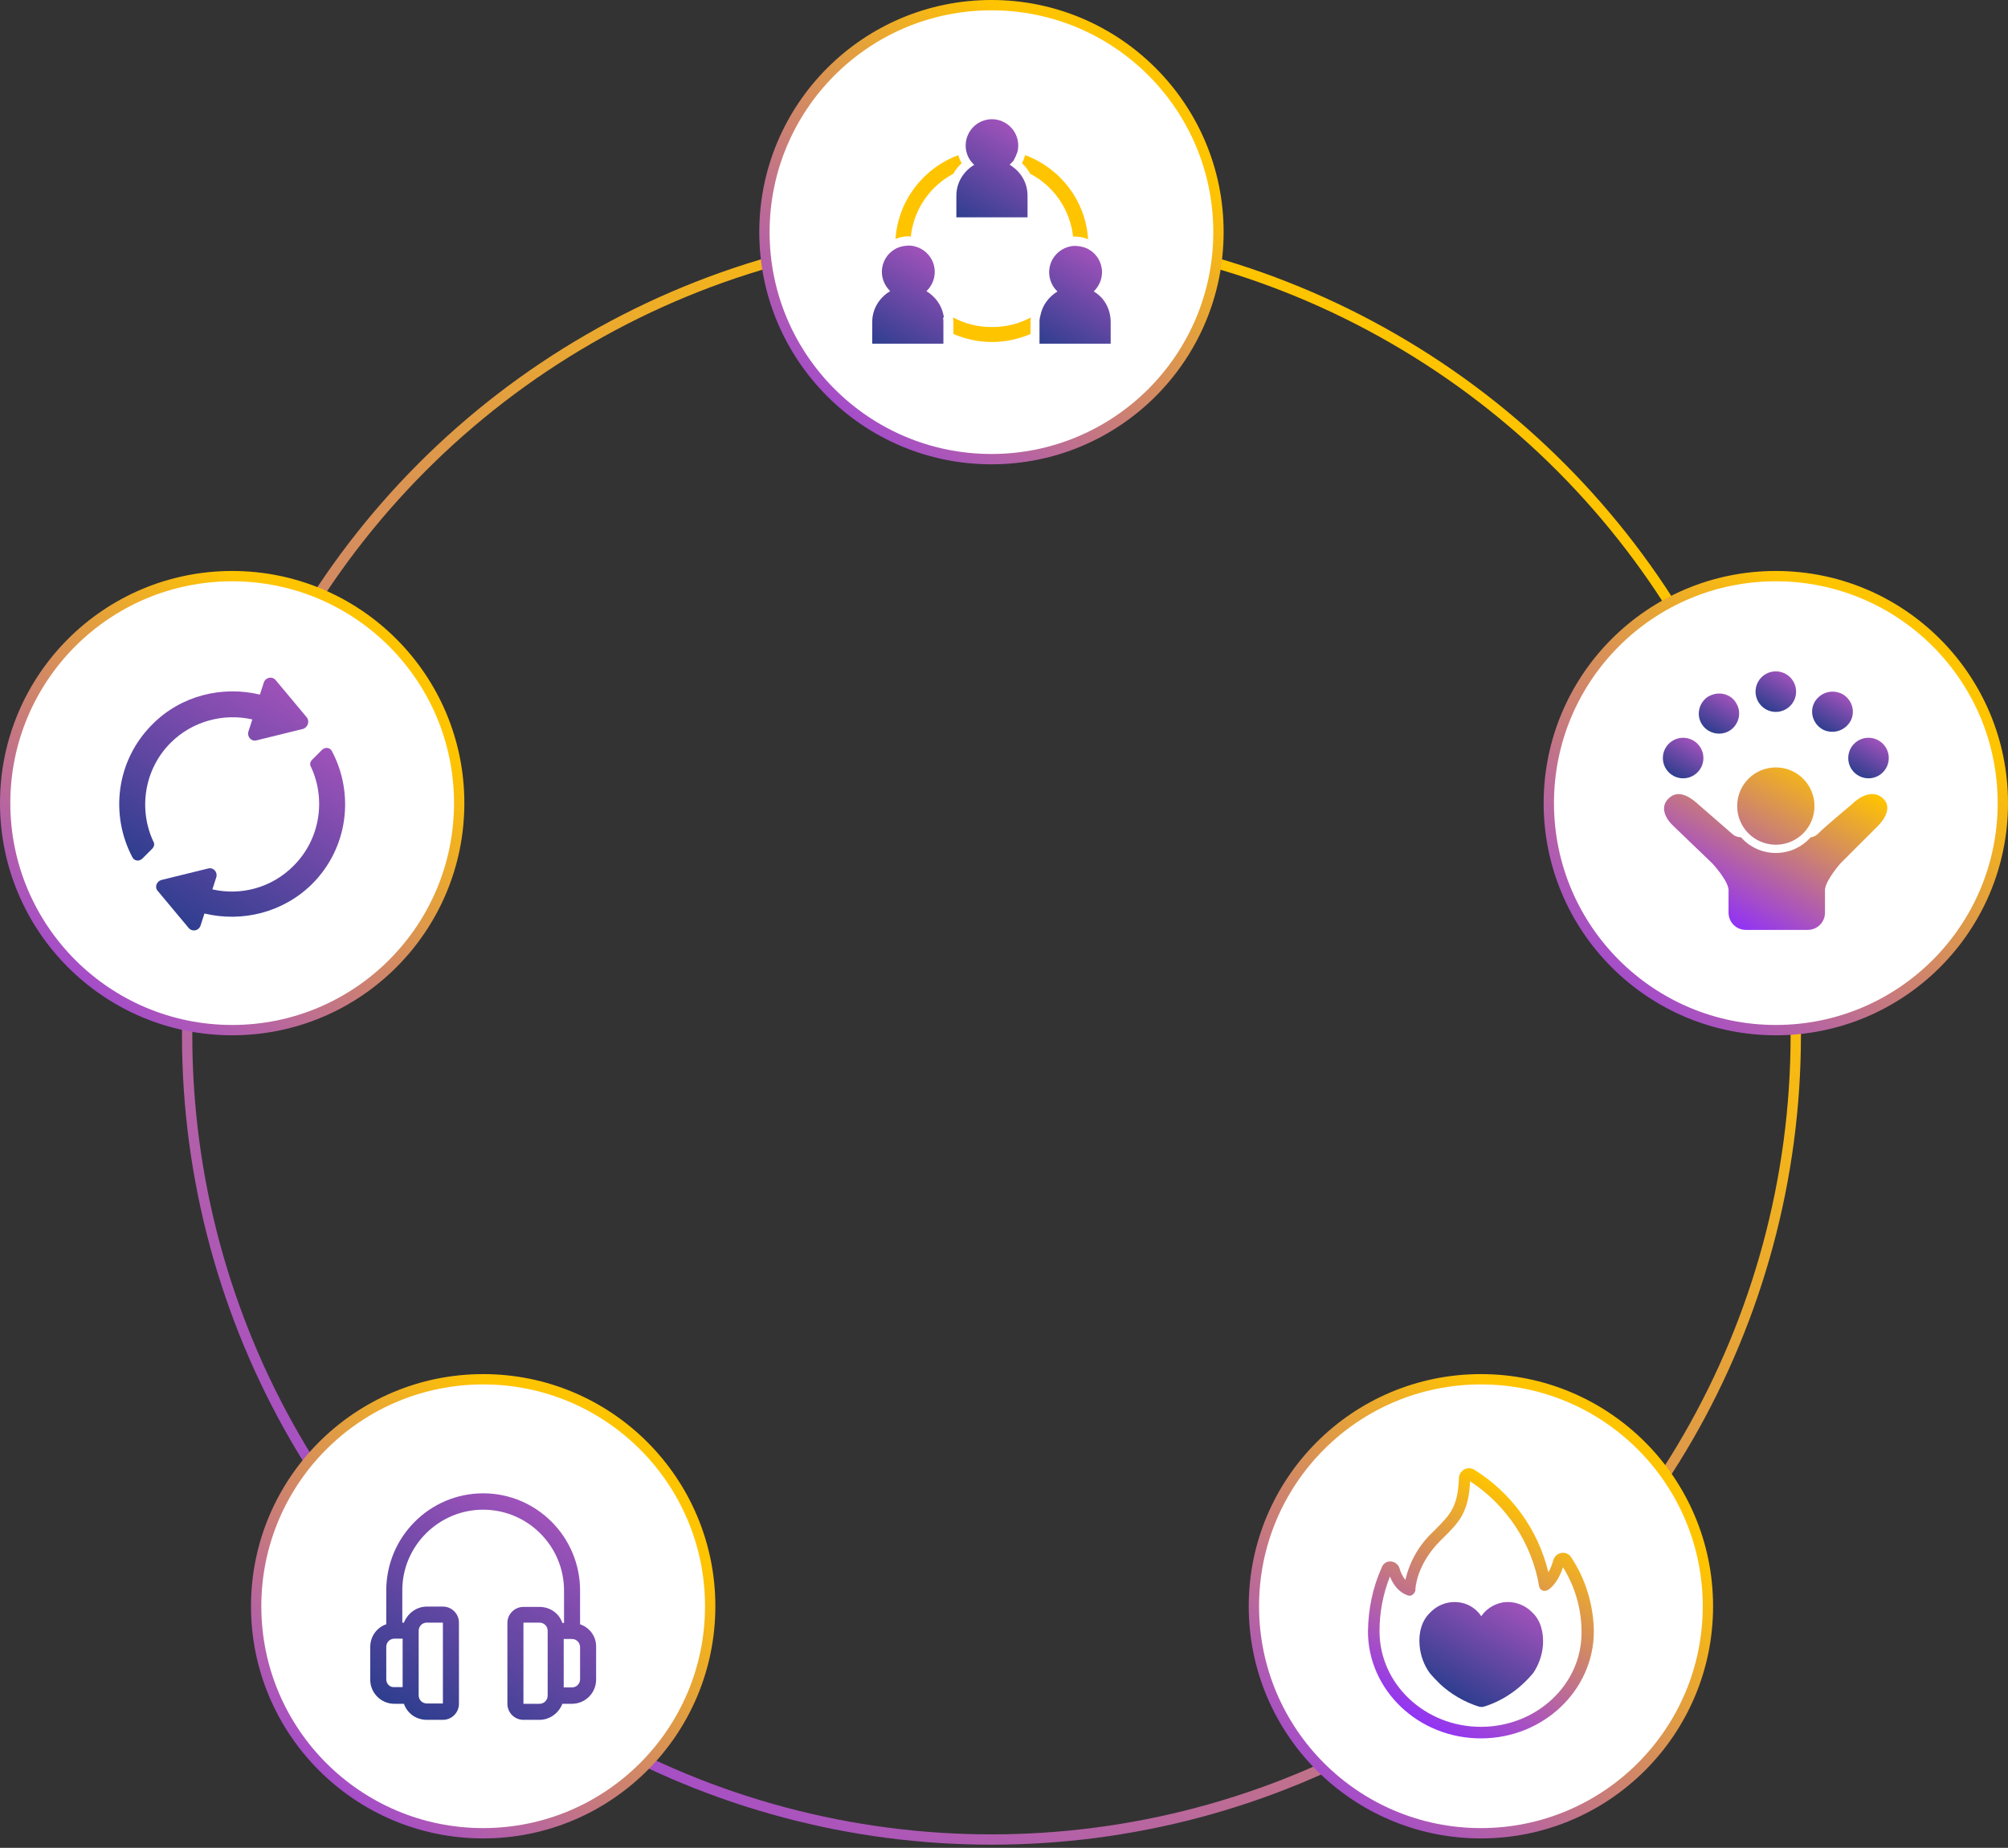
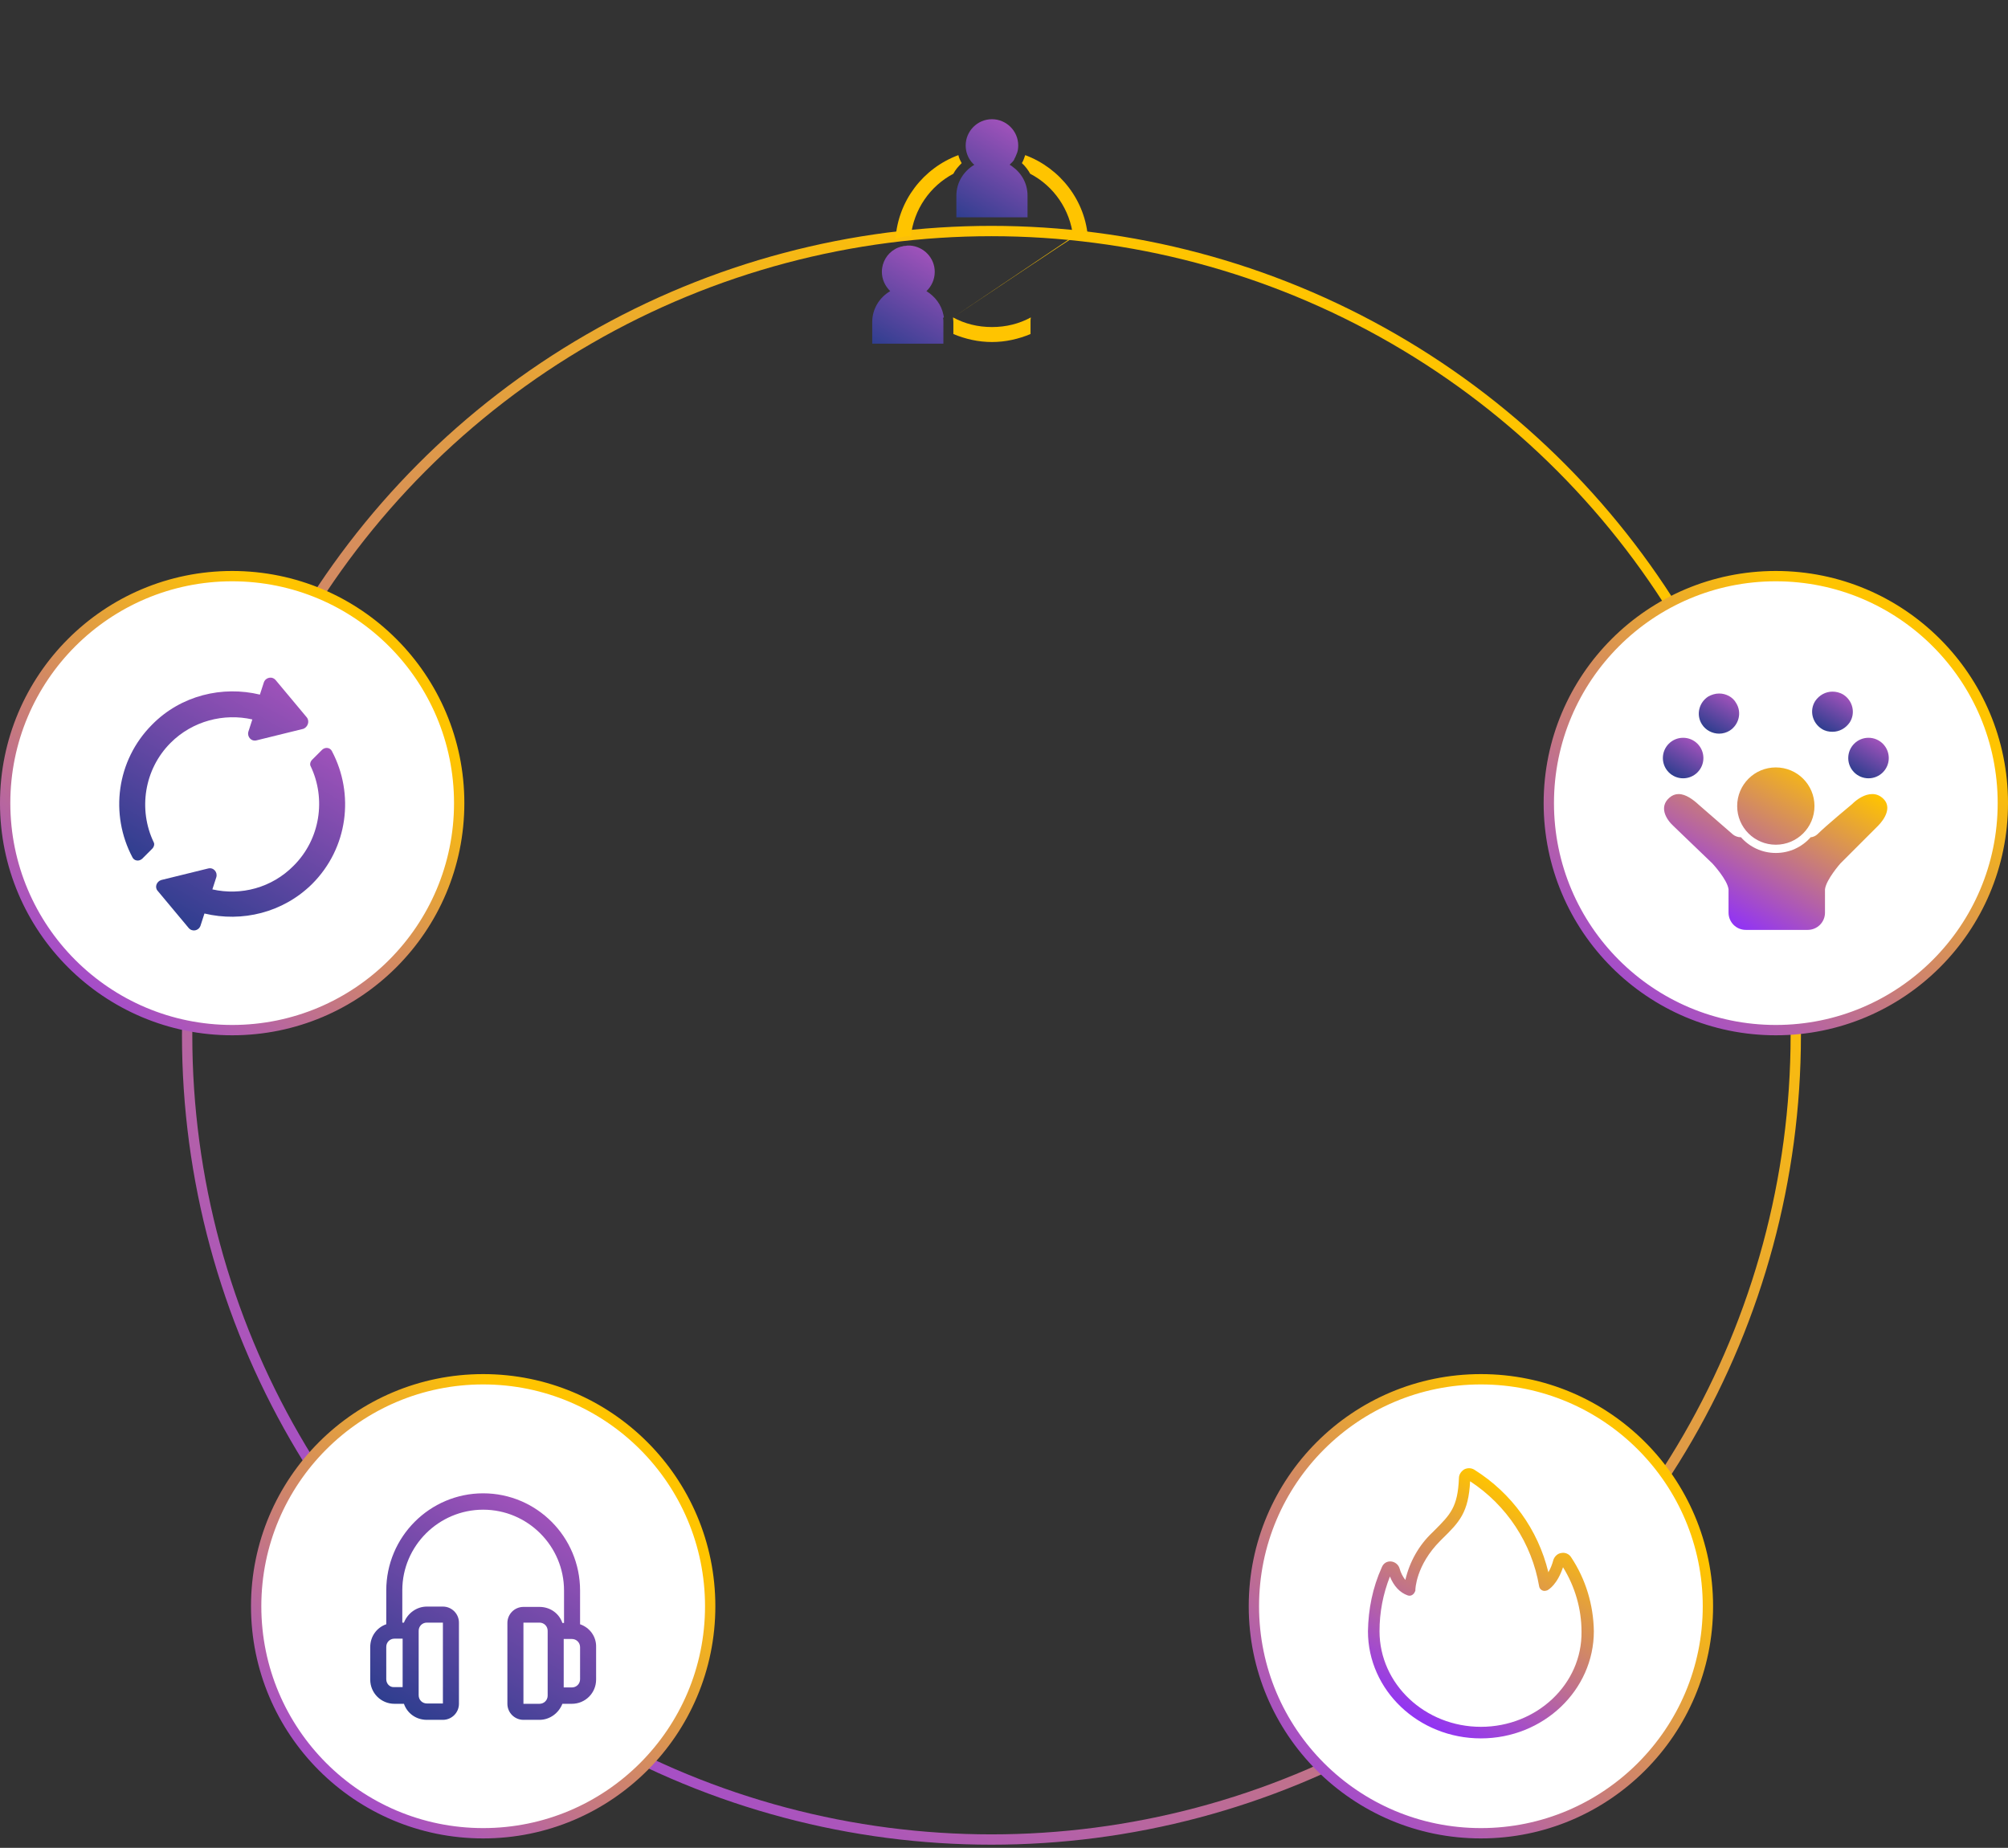
<svg xmlns="http://www.w3.org/2000/svg" width="389" height="358" viewBox="0 0 389 358" fill="none">
  <rect x="0" y="0" width="389" height="358" fill="#333333" stroke="none" />
  <circle cx="192.069" cy="200.578" r="155.816" stroke="url(#paint0_linear_5043_2822)" stroke-width="2" />
  <circle cx="93.603" cy="311.2" r="43.978" fill="white" stroke="url(#paint1_linear_5043_2822)" stroke-width="2" />
  <path d="M112.375 314.687V308.155C112.375 297.754 103.94 289.319 93.602 289.319C83.264 289.319 74.829 297.754 74.829 308.155V314.687C72.99 315.321 71.722 317.034 71.722 319.126V325.405C71.722 328.005 73.815 330.098 76.415 330.098H78.254C78.888 331.937 80.601 333.206 82.694 333.206H85.801C87.514 333.206 88.909 331.811 88.909 330.098V314.37C88.909 312.658 87.514 311.262 85.801 311.262H82.694C80.664 311.262 78.952 312.594 78.254 314.37H77.937V308.091C77.937 299.529 84.977 292.49 93.602 292.49C102.227 292.49 109.267 299.529 109.267 308.155V314.433H108.95C108.316 312.594 106.603 311.326 104.51 311.326H101.403C99.691 311.326 98.295 312.721 98.295 314.433V330.098C98.295 331.811 99.691 333.206 101.403 333.206H104.51C106.54 333.206 108.252 331.874 108.95 330.098H110.789C113.389 330.098 115.482 328.005 115.482 325.405V319.126C115.546 317.034 114.214 315.321 112.375 314.687ZM74.829 325.342V319.063C74.829 318.175 75.527 317.478 76.415 317.478H78.001V326.864H76.352C75.527 326.927 74.829 326.23 74.829 325.342ZM81.108 315.955C81.108 315.068 81.806 314.37 82.694 314.37H85.801V330.035H82.694C81.806 330.035 81.108 329.337 81.108 328.449V315.955ZM106.096 328.513C106.096 329.401 105.398 330.098 104.51 330.098H101.403V314.37H104.51C105.398 314.37 106.096 315.068 106.096 315.955V328.513ZM112.375 325.342C112.375 326.23 111.677 326.927 110.789 326.927H109.204V317.541H110.789C111.677 317.541 112.375 318.239 112.375 319.126V325.342Z" fill="url(#paint2_linear_5043_2822)" />
  <circle cx="286.888" cy="311.2" r="43.978" fill="white" stroke="url(#paint3_linear_5043_2822)" stroke-width="2" />
  <path d="M304.363 301.699C303.99 301.101 303.243 300.728 302.496 300.877C301.749 300.952 301.152 301.549 300.928 302.222C300.704 303.043 300.405 303.864 299.957 304.611C297.94 296.322 292.862 289.302 285.618 284.746C285.021 284.373 284.274 284.373 283.677 284.672C283.079 285.045 282.631 285.643 282.631 286.389C282.407 291.99 280.988 293.409 277.852 296.546L277.478 296.919C274.864 299.384 273.072 302.595 272.251 306.105C271.728 305.433 271.354 304.686 271.13 303.864C270.906 303.118 270.234 302.595 269.487 302.52C268.666 302.446 267.994 302.894 267.695 303.64C265.903 307.598 265.081 311.781 265.007 316.037C265.007 327.463 274.79 336.798 286.888 336.798C298.986 336.798 308.769 327.463 308.769 316.037C308.694 310.959 307.201 305.956 304.363 301.699ZM286.888 334.558C276.059 334.558 267.247 326.268 267.247 316.037C267.247 312.378 267.919 308.868 269.263 305.433C270.01 307.3 271.205 308.569 272.699 309.092C273.296 309.316 273.894 308.943 274.118 308.345C274.192 308.271 274.192 308.196 274.192 308.047C274.192 307.972 274.267 303.267 279.046 298.488L279.42 298.114C282.706 294.903 284.498 293.036 284.797 286.987C291.891 291.617 296.746 299.01 298.165 307.3C298.239 307.897 298.837 308.345 299.434 308.196C299.509 308.196 299.658 308.121 299.733 308.121C300.032 307.972 301.674 307.001 302.795 303.64C305.11 307.374 306.379 311.706 306.379 316.112C306.529 326.268 297.716 334.558 286.888 334.558Z" fill="url(#paint4_linear_5043_2822)" />
-   <path d="M298.911 318.726C299.061 316.411 298.538 314.021 296.895 312.453C295.327 310.81 293.011 310.063 290.846 310.511C289.277 310.884 287.858 311.781 286.962 313.125C286.066 311.781 284.647 310.81 283.079 310.511C280.839 310.063 278.598 310.81 277.03 312.453C275.387 314.021 274.789 316.411 275.014 318.8C275.163 320.742 275.91 322.684 276.955 324.103C277.553 324.85 278.299 325.596 278.972 326.268C281.063 328.21 283.602 329.704 286.365 330.6C286.813 330.749 287.186 330.749 287.634 330.6C291.368 329.405 294.58 327.09 297.044 324.103C298.015 322.684 298.762 320.742 298.911 318.726Z" fill="url(#paint5_linear_5043_2822)" />
  <circle cx="44.978" cy="155.6" r="43.978" fill="white" stroke="url(#paint6_linear_5043_2822)" stroke-width="2" />
  <path d="M59.417 138.968L53.418 131.783C52.721 130.946 51.465 131.225 51.117 132.202L50.349 134.573C43.095 132.829 35.073 134.713 29.493 140.363C22.517 147.338 21.262 157.801 25.656 166.102C26.005 166.8 26.912 166.939 27.54 166.381L29.493 164.428C29.841 164.079 29.981 163.521 29.772 163.172C26.772 156.895 27.888 149.082 33.05 143.92C37.305 139.665 43.374 138.131 48.884 139.386L48.117 141.758C47.838 142.735 48.675 143.711 49.721 143.432L58.789 141.2C59.627 140.851 60.045 139.735 59.417 138.968Z" fill="url(#paint7_linear_5043_2822)" />
  <path d="M60.464 171.264C67.439 164.289 68.695 153.825 64.3 145.525C63.951 144.827 63.045 144.688 62.417 145.246L60.464 147.199C60.115 147.548 59.975 148.106 60.185 148.454C63.184 154.732 62.068 162.545 56.906 167.706C52.651 172.031 46.652 173.566 41.142 172.31L41.909 169.939C42.188 168.962 41.351 167.985 40.305 168.265L31.237 170.497C30.33 170.776 29.912 171.892 30.539 172.589L36.538 179.774C37.236 180.611 38.491 180.332 38.84 179.355L39.607 176.984C46.862 178.728 54.814 176.844 60.464 171.264Z" fill="url(#paint8_linear_5043_2822)" />
-   <circle cx="192.069" cy="44.978" r="43.978" fill="white" stroke="url(#paint9_linear_5043_2822)" stroke-width="2" />
-   <path d="M215.165 62.397V66.585H201.378V63.879V62.397C201.378 62.139 201.378 61.882 201.443 61.624C201.443 61.495 201.443 61.366 201.507 61.366C201.507 61.237 201.571 61.108 201.571 61.044C201.958 59.111 203.182 57.501 204.857 56.47C203.891 55.568 203.247 54.215 203.247 52.733C203.247 50.027 205.373 47.837 208.014 47.643C208.143 47.643 208.207 47.643 208.272 47.643C208.53 47.643 208.658 47.643 208.916 47.708C208.98 47.708 209.045 47.708 209.109 47.708C209.303 47.708 209.431 47.772 209.625 47.837C209.689 47.837 209.689 47.837 209.754 47.837C210.14 47.965 210.591 48.094 210.978 48.352C212.46 49.19 213.49 50.865 213.49 52.733C213.49 54.215 212.846 55.503 211.88 56.47C213.812 57.565 215.165 59.755 215.165 62.397Z" fill="url(#paint10_linear_5043_2822)" />
  <path d="M182.824 61.302C182.824 61.173 182.759 61.044 182.759 60.98C182.373 59.047 181.149 57.436 179.473 56.405C180.44 55.503 181.084 54.15 181.084 52.669C181.084 49.963 178.958 47.772 176.317 47.579C176.188 47.579 176.123 47.579 176.059 47.579C175.801 47.579 175.672 47.579 175.415 47.643C175.35 47.643 175.286 47.643 175.221 47.643C175.028 47.643 174.899 47.708 174.706 47.772C174.641 47.772 174.641 47.772 174.577 47.772C174.19 47.901 173.739 48.03 173.353 48.288C171.871 49.125 170.84 50.8 170.84 52.669C170.84 54.15 171.485 55.439 172.451 56.405C170.389 57.629 168.972 59.82 168.972 62.397V66.585H182.759V63.879V62.397C182.759 62.139 182.759 61.882 182.695 61.624C182.888 61.431 182.888 61.366 182.824 61.302Z" fill="url(#paint11_linear_5043_2822)" />
  <path d="M187.85 30.892C187.978 31.086 188.107 31.215 188.172 31.343C188.236 31.408 188.236 31.408 188.301 31.472C188.429 31.666 188.558 31.794 188.751 31.923C186.69 33.147 185.272 35.338 185.272 37.915V42.103H199.06V37.915C199.06 35.531 197.9 33.534 196.096 32.245C195.903 32.117 195.774 31.988 195.581 31.923C195.774 31.73 195.838 31.666 196.032 31.472C196.096 31.408 196.096 31.408 196.161 31.343C196.289 31.15 196.418 31.086 196.483 30.892C196.483 30.892 196.483 30.892 196.483 30.828C196.74 30.442 196.869 29.991 197.062 29.54C197.191 29.153 197.256 28.702 197.256 28.187C197.256 25.352 194.936 23.097 192.166 23.097C189.331 23.097 187.076 25.416 187.076 28.187C187.076 29.153 187.334 30.055 187.85 30.892C187.85 30.828 187.85 30.828 187.85 30.892Z" fill="url(#paint12_linear_5043_2822)" />
-   <path d="M176.445 45.839C177.025 40.556 180.182 36.047 184.692 33.663C185.078 32.89 185.658 32.245 186.303 31.601C186.045 31.15 185.787 30.635 185.658 30.055C178.894 32.568 173.997 38.817 173.482 46.29C174.319 45.968 175.157 45.775 175.994 45.775C176.123 45.839 176.252 45.839 176.445 45.839ZM184.627 61.495C184.627 61.753 184.692 62.075 184.692 62.333V64.716C187.011 65.683 189.524 66.263 192.165 66.263C194.807 66.263 197.319 65.683 199.639 64.716V62.333C199.639 62.075 199.639 61.753 199.703 61.495C197.448 62.719 194.936 63.363 192.165 63.363C189.395 63.363 186.882 62.719 184.627 61.495ZM207.885 45.839C208.014 45.839 208.143 45.839 208.272 45.839C209.174 45.839 210.076 46.033 210.785 46.355C210.334 38.881 205.373 32.568 198.608 30.055C198.415 30.57 198.286 31.086 197.964 31.601C198.608 32.181 199.188 32.954 199.574 33.663C204.149 36.047 207.306 40.621 207.885 45.839Z" fill="#FFC400" />
+   <path d="M176.445 45.839C177.025 40.556 180.182 36.047 184.692 33.663C185.078 32.89 185.658 32.245 186.303 31.601C186.045 31.15 185.787 30.635 185.658 30.055C178.894 32.568 173.997 38.817 173.482 46.29C174.319 45.968 175.157 45.775 175.994 45.775C176.123 45.839 176.252 45.839 176.445 45.839ZM184.627 61.495C184.627 61.753 184.692 62.075 184.692 62.333V64.716C187.011 65.683 189.524 66.263 192.165 66.263C194.807 66.263 197.319 65.683 199.639 64.716V62.333C199.639 62.075 199.639 61.753 199.703 61.495C197.448 62.719 194.936 63.363 192.165 63.363C189.395 63.363 186.882 62.719 184.627 61.495ZC208.014 45.839 208.143 45.839 208.272 45.839C209.174 45.839 210.076 46.033 210.785 46.355C210.334 38.881 205.373 32.568 198.608 30.055C198.415 30.57 198.286 31.086 197.964 31.601C198.608 32.181 199.188 32.954 199.574 33.663C204.149 36.047 207.306 40.621 207.885 45.839Z" fill="#FFC400" />
  <circle cx="344.022" cy="155.6" r="43.978" fill="white" stroke="url(#paint13_linear_5043_2822)" stroke-width="2" />
  <path d="M364.885 154.788C364.231 154.134 363.504 153.843 362.704 153.843C361.251 153.843 359.797 154.788 358.779 155.806C358.779 155.806 353.763 159.95 352.091 161.622C351.8 161.912 351.219 162.203 350.782 162.203C349.11 164.093 346.712 165.256 344.022 165.256C341.332 165.256 338.933 164.093 337.261 162.203H337.116C336.68 162.203 336.098 161.985 335.735 161.694L329.047 155.879C328.029 154.934 326.575 153.843 325.194 153.843C324.54 153.843 323.958 154.061 323.376 154.57C321.414 156.315 322.649 158.641 324.249 160.095L331.736 167.292C331.736 167.292 334.644 170.418 334.862 172.308V176.815C334.862 178.632 336.316 180.159 338.206 180.159H350.201C352.018 180.159 353.545 178.705 353.545 176.815V172.308C353.763 170.418 356.525 167.292 356.525 167.292L363.795 160.022C365.176 158.641 366.485 156.388 364.885 154.788ZM344.022 148.682C348.165 148.682 351.509 152.026 351.509 156.169C351.509 160.313 348.165 163.657 344.022 163.657C339.878 163.657 336.534 160.313 336.534 156.169C336.534 152.026 339.878 148.682 344.022 148.682Z" fill="url(#paint14_linear_5043_2822)" />
  <path d="M326.066 150.79C328.234 150.79 329.991 149.033 329.991 146.865C329.991 144.696 328.234 142.939 326.066 142.939C323.898 142.939 322.14 144.696 322.14 146.865C322.14 149.033 323.898 150.79 326.066 150.79Z" fill="url(#paint15_linear_5043_2822)" />
-   <path d="M344.022 137.923C346.19 137.923 347.948 136.165 347.948 133.997C347.948 131.829 346.19 130.072 344.022 130.072C341.854 130.072 340.096 131.829 340.096 133.997C340.096 136.165 341.854 137.923 344.022 137.923Z" fill="url(#paint16_linear_5043_2822)" />
  <path d="M333.045 134.361C332.318 134.361 331.591 134.579 330.937 134.942C329.119 136.106 328.538 138.505 329.701 140.322C330.428 141.485 331.736 142.139 333.045 142.139C333.772 142.139 334.499 141.921 335.08 141.558C336.898 140.395 337.479 137.996 336.316 136.178C335.662 135.015 334.353 134.361 333.045 134.361Z" fill="url(#paint17_linear_5043_2822)" />
  <path d="M352.89 141.194C353.544 141.63 354.271 141.776 354.998 141.776C356.307 141.776 357.543 141.122 358.342 139.958C359.506 138.141 358.924 135.742 357.107 134.579C356.38 134.143 355.653 133.997 354.998 133.997C353.69 133.997 352.454 134.652 351.654 135.815C350.491 137.632 351.073 140.031 352.89 141.194Z" fill="url(#paint18_linear_5043_2822)" />
  <path d="M361.977 150.79C364.145 150.79 365.903 149.033 365.903 146.865C365.903 144.696 364.145 142.939 361.977 142.939C359.809 142.939 358.052 144.696 358.052 146.865C358.052 149.033 359.809 150.79 361.977 150.79Z" fill="url(#paint19_linear_5043_2822)" />
  <defs>
    <linearGradient id="paint0_linear_5043_2822" x1="255.109" y1="97.103" x2="39.879" y2="355.762" gradientUnits="userSpaceOnUse">
      <stop stop-color="#FFC400" />
      <stop offset="1" stop-color="#9133F5" />
    </linearGradient>
    <linearGradient id="paint1_linear_5043_2822" x1="111.684" y1="281.521" x2="49.952" y2="355.71" gradientUnits="userSpaceOnUse">
      <stop stop-color="#FFC400" />
      <stop offset="1" stop-color="#9133F5" />
    </linearGradient>
    <linearGradient id="paint2_linear_5043_2822" x1="107.081" y1="294.223" x2="83.578" y2="334.932" gradientUnits="userSpaceOnUse">
      <stop stop-color="#9F52BA" />
      <stop offset="1" stop-color="#2F3E8F" />
    </linearGradient>
    <linearGradient id="paint3_linear_5043_2822" x1="304.969" y1="281.521" x2="243.236" y2="355.71" gradientUnits="userSpaceOnUse">
      <stop stop-color="#FFC400" />
      <stop offset="1" stop-color="#9133F5" />
    </linearGradient>
    <linearGradient id="paint4_linear_5043_2822" x1="299.54" y1="292.801" x2="275.775" y2="333.964" gradientUnits="userSpaceOnUse">
      <stop stop-color="#FFC400" />
      <stop offset="1" stop-color="#9133F5" />
    </linearGradient>
    <linearGradient id="paint5_linear_5043_2822" x1="291.995" y1="309.365" x2="281.126" y2="328.191" gradientUnits="userSpaceOnUse">
      <stop stop-color="#9F52BA" />
      <stop offset="1" stop-color="#2F3E8F" />
    </linearGradient>
    <linearGradient id="paint6_linear_5043_2822" x1="63.059" y1="125.921" x2="1.327" y2="200.11" gradientUnits="userSpaceOnUse">
      <stop stop-color="#FFC400" />
      <stop offset="1" stop-color="#9133F5" />
    </linearGradient>
    <linearGradient id="paint7_linear_5043_2822" x1="50.211" y1="129.801" x2="28.297" y2="167.757" gradientUnits="userSpaceOnUse">
      <stop stop-color="#9F52BA" />
      <stop offset="1" stop-color="#2F3E8F" />
    </linearGradient>
    <linearGradient id="paint8_linear_5043_2822" x1="61.652" y1="143.796" x2="39.725" y2="181.774" gradientUnits="userSpaceOnUse">
      <stop stop-color="#9F52BA" />
      <stop offset="1" stop-color="#2F3E8F" />
    </linearGradient>
    <linearGradient id="paint9_linear_5043_2822" x1="210.15" y1="15.299" x2="148.417" y2="89.488" gradientUnits="userSpaceOnUse">
      <stop stop-color="#FFC400" />
      <stop offset="1" stop-color="#9133F5" />
    </linearGradient>
    <linearGradient id="paint10_linear_5043_2822" x1="214.236" y1="50.239" x2="203.945" y2="68.064" gradientUnits="userSpaceOnUse">
      <stop stop-color="#9F52BA" />
      <stop offset="1" stop-color="#2F3E8F" />
    </linearGradient>
    <linearGradient id="paint11_linear_5043_2822" x1="181.902" y1="50.186" x2="171.583" y2="68.059" gradientUnits="userSpaceOnUse">
      <stop stop-color="#9F52BA" />
      <stop offset="1" stop-color="#2F3E8F" />
    </linearGradient>
    <linearGradient id="paint12_linear_5043_2822" x1="198.186" y1="25.802" x2="187.906" y2="43.609" gradientUnits="userSpaceOnUse">
      <stop stop-color="#9F52BA" />
      <stop offset="1" stop-color="#2F3E8F" />
    </linearGradient>
    <linearGradient id="paint13_linear_5043_2822" x1="362.103" y1="125.921" x2="300.37" y2="200.11" gradientUnits="userSpaceOnUse">
      <stop stop-color="#FFC400" />
      <stop offset="1" stop-color="#9133F5" />
    </linearGradient>
    <linearGradient id="paint14_linear_5043_2822" x1="350.141" y1="146.087" x2="332.214" y2="177.138" gradientUnits="userSpaceOnUse">
      <stop stop-color="#FFC400" />
      <stop offset="1" stop-color="#9133F5" />
    </linearGradient>
    <linearGradient id="paint15_linear_5043_2822" x1="327.994" y1="143.484" x2="324.084" y2="150.256" gradientUnits="userSpaceOnUse">
      <stop stop-color="#9F52BA" />
      <stop offset="1" stop-color="#2F3E8F" />
    </linearGradient>
    <linearGradient id="paint16_linear_5043_2822" x1="345.977" y1="130.583" x2="342.067" y2="137.355" gradientUnits="userSpaceOnUse">
      <stop stop-color="#9F52BA" />
      <stop offset="1" stop-color="#2F3E8F" />
    </linearGradient>
    <linearGradient id="paint17_linear_5043_2822" x1="335.031" y1="134.884" x2="331.121" y2="141.655" gradientUnits="userSpaceOnUse">
      <stop stop-color="#9F52BA" />
      <stop offset="1" stop-color="#2F3E8F" />
    </linearGradient>
    <linearGradient id="paint18_linear_5043_2822" x1="356.921" y1="134.494" x2="353.013" y2="141.263" gradientUnits="userSpaceOnUse">
      <stop stop-color="#9F52BA" />
      <stop offset="1" stop-color="#2F3E8F" />
    </linearGradient>
    <linearGradient id="paint19_linear_5043_2822" x1="363.959" y1="143.484" x2="360.049" y2="150.256" gradientUnits="userSpaceOnUse">
      <stop stop-color="#9F52BA" />
      <stop offset="1" stop-color="#2F3E8F" />
    </linearGradient>
  </defs>
</svg>